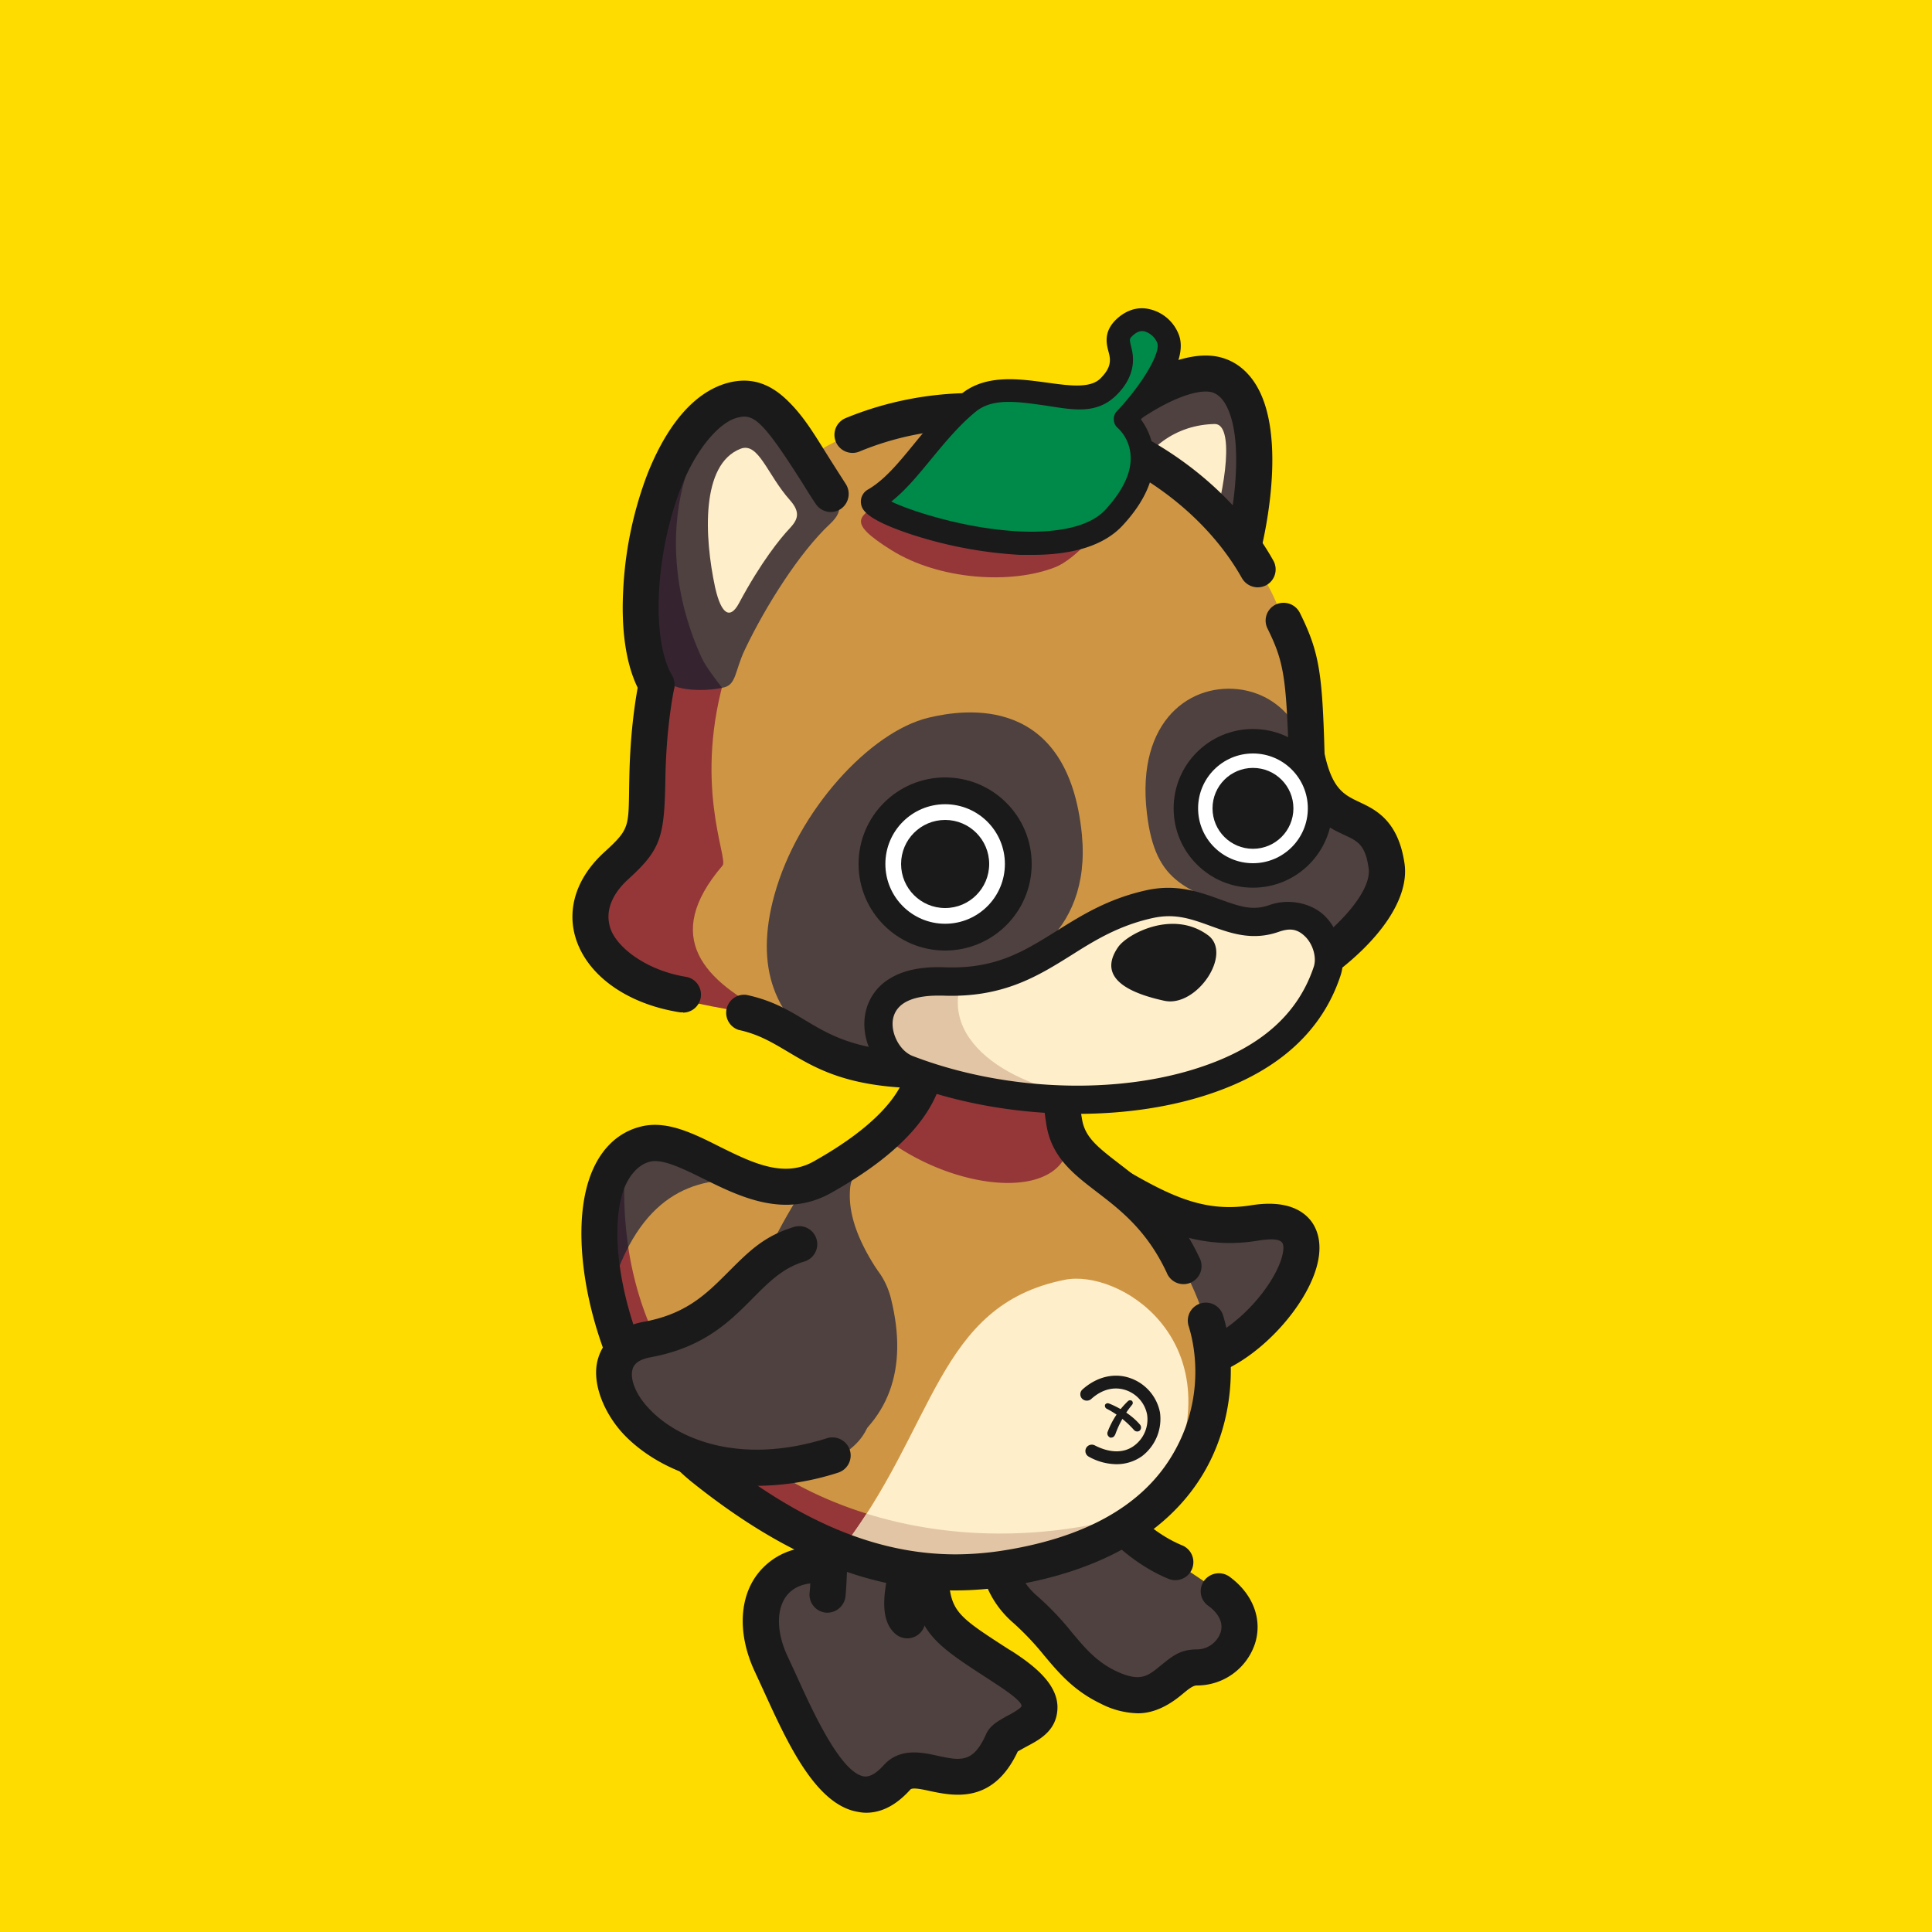
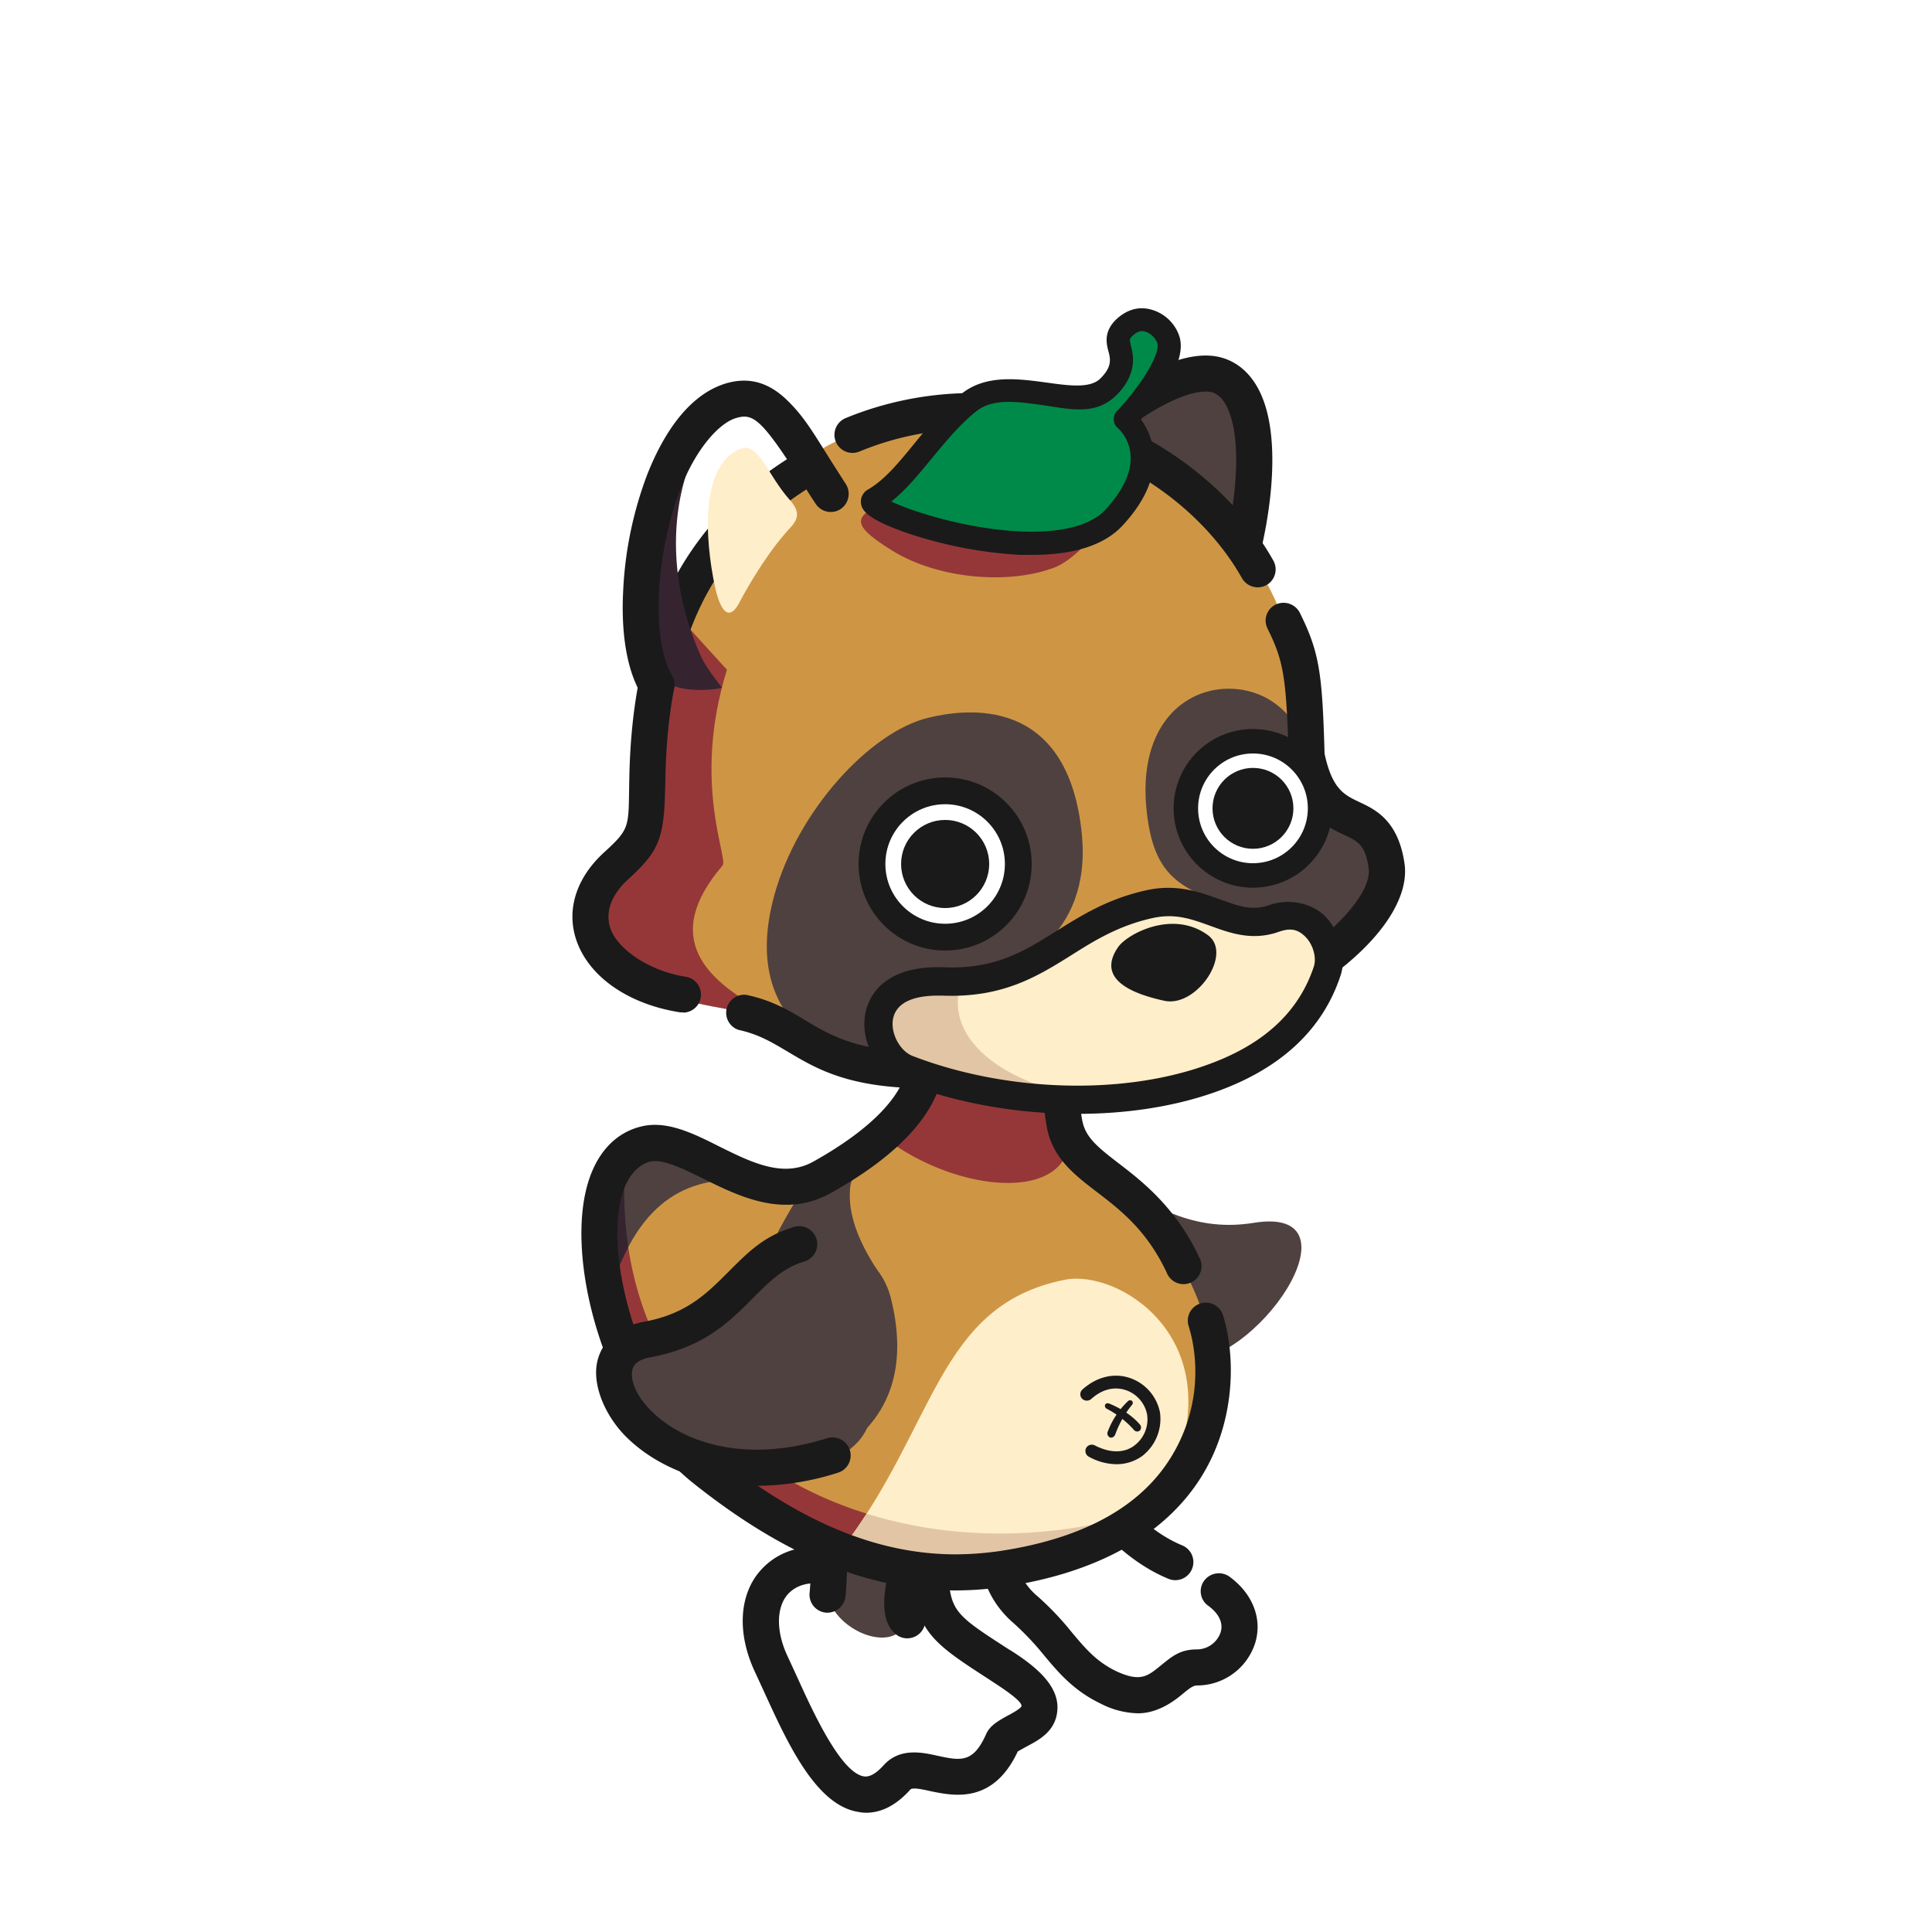
<svg xmlns="http://www.w3.org/2000/svg" viewBox="0 0 750 750">
  <style>.K{fill:#1a1a1a}.L{fill:#4f413f}.M{fill:#ffeeca}.N{fill:#953738}</style>
-   <path d="M0 0h750v750H0z" fill="#ffdc00" />
-   <path d="M473.1 617.7c15.4 11 6.6 29.4-8.6 29.6-10.8.1-13.3 17.7-34.3 7.7-14.9-7.1-18.8-18.8-32-30-22.9-19.5-6.2-54.8 23-51 0 0 13.2 23.5 35.1 32.4" class="L" />
+   <path d="M0 0v750H0z" fill="#ffdc00" />
  <path d="M441.8 665.1a32.9 32.9 0 0 1-14.6-3.8c-10.4-5-16.2-11.9-21.9-18.7a108.6 108.6 0 0 0-11.6-12.3c-12.7-10.8-16.6-27.3-10.1-42s21.8-23.4 38.5-21.2l3.5.4 1.7 3.1c.1.2 12.4 21.4 31.6 29.3a7 7 0 1 1-5.3 13c-18.9-7.8-31.7-24.9-36.5-32.2h-.2a22.2 22.2 0 0 0-20.5 13.3c-3.2 7.1-3.2 17.6 6.4 25.7a112.1 112.1 0 0 1 13.3 14c5.3 6.3 9.5 11.3 17.1 15 9.4 4.4 12.3 2 17.1-1.9s7.7-6.4 14.1-6.5a9.8 9.8 0 0 0 9.4-6.5c1.2-3.6-.5-7.3-4.7-10.4a6.9 6.9 0 0 1-1.7-9.7 7.1 7.1 0 0 1 9.8-1.7c9.1 6.6 13 16.5 10 26a23.7 23.7 0 0 1-22.6 16.3c-1.4 0-3 1.2-5.4 3.2s-9.1 7.6-17.4 7.6z" class="K" />
-   <path d="M398.4 602.9c-3-15-8.4-24.6 8-30 6-2 23 0 26 10s4 11 1 26-32 9-35-6zm-37.2 9.1c1 18 6.6 21.2 28 35 31 20 2.2 24.1 0 29-12 27-32 4-41 14-21.4 23.8-38.4-22.2-48.7-43.9-13-27.2 5.7-47.1 32.5-34.8" class="L" />
  <path d="M336.2 703.7a14.3 14.3 0 0 1-2.9-.3c-16.6-2.5-27.7-27-36.7-46.7l-3.5-7.6c-7.3-15.5-6.2-31.1 3.1-40.5s23.6-10.6 38.7-3.7l-5.8 12.7c-9.6-4.3-18.1-4-22.9.9s-5.2 14.5-.4 24.6l3.6 7.8c5.9 13 16.9 37.3 26 38.7 2.2.3 4.7-1.1 7.6-4.3 6.2-6.9 14.8-5.1 21-3.7 8.9 1.9 13.8 2.9 18.8-8.4 1.5-3.4 4.7-5.1 8-7 1.6-.8 4.7-2.5 5.6-3.6s-2.3-4.1-11-9.7l-1.5-1c-20.7-13.4-28.5-18.4-29.7-39.5l14-.8c.8 14 3.3 15.7 23.3 28.6l1.5.9c8.3 5.4 17.8 12.7 17.5 22.1s-8.2 12.7-12.9 15.3l-2.5 1.4c-9.6 20.5-24.8 17.3-34 15.4-3.1-.7-6.9-1.5-7.7-.6-5.4 6-11.1 9-17.2 9z" class="K" />
  <path d="M321.2 619c-3-15-1.2-77.1 12.3-87.8 15.9-12.4 22.7-10.4 36.1 15.7 4.4 8.7-14.4 66.1-17.4 81.1s-28 6-31-9z" class="L" />
  <path d="M352.2 636a7.1 7.1 0 0 1-4.7-1.8c-8.7-7.8-2.9-26.5 7.3-56.3 3.5-10.3 8.3-24.3 8.2-28.5-2.5-5-9.1-17.5-13.7-18.5-2.1-.5-5.9 1.5-11.5 5.8-1 .8-4.4 4.8-6.6 22.9-1.5 12.5-1.8 27.4-2.1 39.4-.2 8.6-.4 16.1-.9 20.8a7.1 7.1 0 0 1-7.8 6.2 7 7 0 0 1-6.1-7.8c.4-4.1.6-11.2.8-19.5.8-35.7 2.4-63.7 14.1-73 7-5.5 14.6-10.3 23-8.5s16 11.7 23.6 26.5c3 5.9.4 14.8-7.8 38.7-4.3 12.7-12.3 36.2-10.6 41.9a7 7 0 0 1 0 9.4 7.1 7.1 0 0 1-5.2 2.3zm10.8-86.9z" class="K" />
  <path d="M429.5 457.7c20 12 35.6 20.5 57.2 17 43.3-7 1 57-29.3 54" class="L" />
-   <path d="M459.5 535.8h-2.8a7 7 0 1 1 1.4-14c11.7 1.2 27.9-12.2 35.8-25.5 4.5-7.6 4.8-12.5 3.9-13.8s-3.3-1.9-10-.8c-25.2 4-43.8-7.1-61.9-17.9a7 7 0 1 1 7.1-12c20.2 12 33.8 19.1 52.6 16.1 14.3-2.3 20.8 2.4 23.8 6.7 4.7 7 3.5 17.2-3.5 28.9-9.6 16-28.8 32.3-46.4 32.3z" class="K" />
  <path d="M268.9 568.6c-27.5-24.4-51.9-87.6-26-121 14-18 51.9 15.8 65 11 86-31 45-76 45-76s-16.3-29.8 23-31 22.5 73.8 42.5 91c55 47 84.5 124 1.5 158-38.5 15.8-107 7-151-32z" fill="#ce9644" />
  <path d="M342.5 441a53.7 53.7 0 0 0 12.9-13.1s17-32.5 32-31.3c22.1 1.6 22.1 30.6 27.8 43.4 1.3 27.1-43.6 23.8-72.7 1zm-40.3 148c-79.6-41.5-68-115.6-59.9-127.8-.7 101.4 95.7 149.4 186 129.8-14.1 6.5-62.8 33.5-126.1-2z" class="N" />
  <path d="M325.9 602.5c37.6-48.2 37.5-95.8 87.5-105.7 20.8-4.1 63.6 22.4 42 74.4-5.1 12.3-57.7 60.9-129.5 31.3z" class="M" />
  <path d="M336.4 587.6c-2.7 4.2-5.7 8.5-8.9 12.7 50.7 17.1 88.7-3.7 100.8-9.3-31.3 6.8-63.4 5.5-91.9-3.4z" fill="#e2c5a5" />
  <path d="M236.7 502.1c-4.8-22.3-9.6-49.7 10.4-56.8 11.9-3.9 28.3 4.3 44.4 12.8-22.6-1.5-43.2 5.6-54.8 44z" class="L" />
  <path d="M237.1 500.8a98 98 0 0 1 6.8-16.7 154.4 154.4 0 0 1-1.6-22.9c-3.3 5-7.2 20.4-5.2 39.6z" fill="#352430" />
  <path d="M298.8 484.6a226.1 226.1 0 0 1 12.2-21.8s27.3-24.6 31-25.3c21.9-3.9-10.9 8.2-12 24-.5 6.2.4 16.1 10.6 31.6-5.3 1.2-34.6-1.3-41.8-8.5z" class="L" />
  <path d="M370.9 617.4c-33.8 0-66.7-13.6-102.1-41.9-32.4-26-48.8-82.3-41.3-113.5 3.3-13.8 11.2-22.6 22.3-24.9 9.5-1.9 19.2 2.8 29.3 7.9 12.9 6.4 25.1 12.4 36.7 5.9 22.5-12.6 35.2-25.8 36.7-38.2a21.1 21.1 0 0 0-5.7-16.8l-.8-.8-.5-1a32.4 32.4 0 0 1-3.3-8.9c-1.7-7.1-1-13.7 2-19 4.9-8.5 15-13 30.2-13.5 17-.5 29 7.3 35.9 23.2 5.4 12.5 6.7 28 7.9 41.7.5 6.3 1 12.3 1.9 17.2 1.2 6.6 5.7 10.3 14.3 16.9s22 16.9 31.1 36.3a7 7 0 1 1-12.6 6c-7.7-16.4-18-24.3-27-31.2s-17.4-13.3-19.6-25.6c-.9-5.4-1.5-11.7-2.1-18.4-2.6-30.9-6.3-52.8-29.4-52.1-9.7.3-16.2 2.6-18.4 6.4s-.4 10.6 1 13.6a35.4 35.4 0 0 1 9 27.7c-2.1 17.2-16.8 33.6-43.8 48.7-18 10.1-35.6 1.4-49.7-5.6-7.9-3.9-15.5-7.6-20.3-6.6s-9.5 6-11.5 14.3c-6.4 26.5 9.2 77.5 36.5 99.3 32.8 26.3 62.9 38.9 93.5 38.9a123 123 0 0 0 17.1-1.3c31.8-4.8 54-16.8 66-35.8s11.1-38.9 7.3-51.3a7 7 0 1 1 13.4-4c4.6 15.1 5.1 40.7-8.8 62.7s-39.8 36.8-75.8 42.2a127.7 127.7 0 0 1-19.4 1.5z" class="K" />
  <g class="L">
    <path d="M323.2 565c-64.8 25.8-106-38.8-72-45s41.6-36.5 59-37c16.9-3.6 31.8 5.3 35.7 21.2 6.8 27.5-.8 48-22.7 60.8z" />
    <path d="M239 526.5c2.8-8.5 29.6-15.3 29.6-15.3s34-17.2 43-32.4c4.2-7.2 22.7-4.8 21.7 9.8-1.8 25.4 3.9 51.6 4.8 60.7-4.5 30.7-81.3 33.9-99.1-22.8z" />
  </g>
  <path d="M293.8 576.8a81.8 81.8 0 0 1-17.9-1.9c-12.9-2.8-24.6-8.9-32.9-17.2s-13.7-21-10.8-30.4c1.3-4.4 5.4-11.9 17.8-14.2 16.4-3 24.2-10.8 32.5-19.1s14-14.1 25.7-17.7a7 7 0 0 1 4.1 13.4c-8.4 2.5-13.7 7.9-19.9 14.1-9 9.1-19.1 19.3-39.9 23.1q-5.9 1.1-6.9 4.5c-1.1 3.5.7 9.9 7.3 16.4 11.8 11.8 35.9 20.7 68.2 10.5a7.1 7.1 0 0 1 8.8 4.6 7 7 0 0 1-4.6 8.8 105.1 105.1 0 0 1-31.5 5.1z" class="K" />
  <path d="M472.7 145.6c21.4 6.8 15.4 57.6 3.4 87.6-4.9 12-26.9 24.8-53.9 16.8-14.6-4.3-36.1-26.4-20.1-56.4 11-20.5 52.4-53.7 70.6-48z" class="L" />
-   <path d="M471.5 164.6c7.7-.2 4.4 24.7-1.5 42.6-1.5 4.8-10.7-3.6-21.6-4.5-3.5-.3-17.6 6.2-11.1-11.7s19.9-26.1 34.2-26.4z" class="M" />
  <path d="M439.1 259.5a65.6 65.6 0 0 1-18.9-2.8c-9.5-2.8-21.7-11.8-27.5-25.6-3.7-8.9-6.2-23.2 3.2-40.7 5.9-11.1 19.5-25.3 34.7-36.3 10.4-7.6 30-19.6 44.2-15.1 6.2 1.9 11.2 6.6 14.4 13.4 5.6 11.8 5.2 28.5 3.9 40.4a171.3 171.3 0 0 1-10.5 43c-4.7 11.6-21.2 23.7-43.5 23.7zM468 152c-5.4 0-15.4 3.4-29.2 13.4s-25.7 22.4-30.5 31.5-6.4 19.9-2.6 28.8 12.4 15.8 18.5 17.6c24 7.1 42-4.3 45.4-12.7 9.1-22.8 14-57.2 6.9-72.2-1.5-3.3-3.5-5.3-5.9-6.1a9.8 9.8 0 0 0-2.6-.3z" class="K" />
  <path d="M263 384.8c-20-4-50-24-26-52 11.5-13.4 13.8-12.2 12.1-33.8-3.3-41.1 16-81.9 64.9-121.2 23.7-19 74.8-18 89.4-14.9 25.3 5.3 49.6 9.9 71.6 39.9 16.3 22.4 27.8 30.3 29.9 87.5 7 34 26.1 13.5 31.1 42.5 3.4 20-36.8 60.1-117.5 73-112.5 18-99.6-9.8-155.5-21z" fill="#ce9644" />
  <path d="M445.2 315.5c-4.2-36.2 17.5-51 37.2-47.7 9.8 1.7 24.9 8.9 30.2 40.1 2.2 13.1 22.1 14.3 21 23-3.7 30.3-18 35.3-21.8 32.8-12.4-8.3-6.4.7-26.7-8.3-23.6-10.5-36.6-11.1-39.9-39.9zm-144.6 32c9-32.8 37.2-63.5 59.9-68.9 14.1-3.4 54.2-9.2 59.5 45.5 3.7 39.2-25.5 55.2-49.9 57.8-16 1.7-18.1 43.5-47.3 26.9-22.4-12.7-29.9-33.4-22.2-61.3z" class="L" />
  <path d="M488.2 228a7.1 7.1 0 0 1-6.1-3.6c-12.4-22-34.9-40.3-61.6-50.1-28.9-10.6-59.7-10.3-86.9 1a7 7 0 0 1-5.3-13c30.4-12.5 64.8-13 97-1.2 29.8 11 55 31.6 69 56.5a7 7 0 0 1-2.6 9.5 7.3 7.3 0 0 1-3.5.9z" class="K" />
  <path d="M282.2 260c-13.7 44 .7 73.3-1.7 76-24 28-7 45 19 58 0 0-8 0-31.3-5-20-4-49-27.5-25-55.5 11.5-13.4 13.8-12.2 12.1-33.9-1.2-15.4-2.1-42.6 6.9-61.6Z" class="N" />
  <path d="M360.2 422.5c-30.6 0-43.1-7.5-54.5-14.3-6.1-3.6-11.2-6.7-19-8.4a7 7 0 0 1 3-13.6c10 2.1 16.7 6.1 23.1 10 15.1 9 32.2 19.2 106.8 5.9 34.7-6.2 65.7-18 87.1-33.2 12.8-9 25.9-22.9 24.6-31.9s-4.1-10.4-9.5-12.9c-7.2-3.4-17.1-7.9-21.5-29.2v-1.2c-1-31-2-37-8.2-49.6a6.9 6.9 0 0 1 3.1-9.4 7.1 7.1 0 0 1 9.4 3.2c7.7 15.5 8.7 23.7 9.6 54.7 3 13.9 7.7 16 13.6 18.8s14.9 6.9 17.4 23.6c2.1 13.5-9.3 30.4-30.3 45.3-16.3 11.6-45.6 27.2-92.8 35.6-26.6 4.7-46.5 6.6-61.9 6.6zm-95-29.5h-1.1c-20.7-3.2-36.3-14.4-40.7-29.1-3.4-11.4.6-23.4 11.1-33s9.4-9.7 9.8-28.8c.5-26.7 4.7-48.8 12.8-67.6 10.1-23.6 26.8-42.8 49.8-57.1a7 7 0 0 1 7.4 11.8c-37.7 23.6-55 58.5-56 113.1-.4 22.4-1.5 27.3-14.4 39-4.5 4.1-9.4 10.7-7.1 18.6s14.4 16.9 29.5 19.3a7 7 0 0 1-1.1 13.9z" class="K" />
-   <path d="M289.2 252.1c-4.1 8.5-3.2 14.1-8.9 14.9-14.6 2.1-22.3-.4-28.2-11.3-13.9-26 15.5-94.8 34.2-98.6 14.1-2.8 31.3 20.9 37 33.4 1.8 4 5.2 7-1.1 12.9-11.8 11-25 31.9-33 48.7z" class="L" />
  <path d="M252.7 260.6c-2.7-5.6-1.7-59.1 14.1-77.7-6.2 18.4-7.1 44.8 5.7 72.7 1.7 3.5 5.7 8.6 7.8 11.4-4.5 1.1-13.4 1.4-18.6-.7s-7.3-2-9-5.7z" fill="#352430" />
  <path d="M287.5 174.2c7-2.7 10.4 10.2 19.2 20 4.4 5 2.8 7.8-.4 11.2s-10.8 12.6-19.5 28.9c-3.2 5.9-6.7 4.8-9.2-6.3-4.2-19.6-5.6-47.8 9.9-53.8z" class="M" />
  <path d="M254.8 272.8a6.9 6.9 0 0 1-6-3.5c-6.7-11.5-7.5-27.9-6.9-39.6a146.4 146.4 0 0 1 9.4-45.6c5.3-13.4 14.8-30.4 30.3-35.2 8.9-2.7 16.6-.6 23.8 6.3s11 14 18.4 25.6l4.6 7.2a7.1 7.1 0 0 1-2.2 9.7 7 7 0 0 1-9.6-2.2c-1.7-2.5-3.2-4.9-4.6-7.2-16.4-25.9-19.6-28-26.3-26s-15.6 12.2-21.3 26.9c-10 25.6-11.7 59-3.5 73a7 7 0 0 1-2.6 9.6 6.4 6.4 0 0 1-3.5 1z" class="K" />
  <path d="M348.2 410c-14.9-9.5-6.1-29 21-29 24 0 35.3-19.4 67-26 24-5 40 5.8 60 2s19.5 11.9 18 22c-2 14-10 24-47 39-34 13.8-89 11-119-8z" class="M" />
  <path d="M428.2 426s-40 6-74-10c-20.8-9.8-14-32 5-34 5.1-.5 14-1 14-1-8.9 26.7 27.1 44.1 55 45z" fill="#e2c5a5" />
  <g class="K">
    <path d="M418.3 432.4c-23.2 0-47-4.1-68.1-12.3-9.9-3.8-16.5-16.2-14.2-27a20 20 0 0 1 9.4-13.2c5.3-3.3 12.4-4.7 21-4.4 20 .8 30.9-6.1 43.6-14 9.9-6.2 20.1-12.6 35-15.9 11.8-2.6 20.7.7 28.5 3.5s12.7 4.6 19.4 2.2 15.8-1.2 21.4 4.3 8.6 15.7 6.1 23.1c-7 21.3-23.7 36.6-49.4 45.5-15.8 5.5-34 8.2-52.7 8.2zm-54.2-45.9c-6.6 0-15.8 1.3-17.4 8.9-1.1 5.5 2.5 12.5 7.5 14.5 35.8 13.8 80.2 15.4 113.2 3.9C490 406 504 393.3 510 375.3c1.2-3.6-.3-8.8-3.4-11.8s-6-3.2-10.1-1.8c-10.4 3.7-19 .5-26.7-2.3s-13.8-4.9-22.4-3c-13.1 2.9-22.5 8.7-31.5 14.4-13.1 8.2-26.6 16.6-49.9 15.7z" />
    <circle cx="486.4" cy="313.8" r="30.8" />
  </g>
  <circle cx="486.4" cy="313.8" r="21.3" fill="#fff" />
  <g class="K">
    <circle cx="486.4" cy="313.8" r="15.7" />
    <circle cx="366.9" cy="335.4" r="33.6" />
  </g>
  <circle cx="366.9" cy="335.4" r="23.2" fill="#fff" />
  <g class="K">
    <circle cx="366.9" cy="335.4" r="17.1" />
    <path d="M434.1 367.6c3.6-5.1 21.3-14.6 34.9-4.5 9.6 7.2-4.5 28.1-17 25.4-20.7-4.5-23.9-12.3-17.9-20.9zm-.7 200.8a22.4 22.4 0 0 1-10.7-2.9 2.5 2.5 0 0 1-1.1-3.3 2.5 2.5 0 0 1 3.4-1.1c5.8 3 11.3 3.1 15.3.1a12.7 12.7 0 0 0 5-12.1 12.5 12.5 0 0 0-8.1-9.4c-4.6-1.6-9.4-.4-13.6 3.4a2.6 2.6 0 0 1-3.6-.2 2.5 2.5 0 0 1 .2-3.5c5.6-5 12.4-6.6 18.6-4.4a17.7 17.7 0 0 1 11.5 13.3 18.2 18.2 0 0 1-7 17 17 17 0 0 1-9.9 3.1zm-3.3-22.7s7.1 2.7 11.7 7.9c0 0 .5.6 0 1s-.6.3-1-.2a39.5 39.5 0 0 0-10.9-8.5c-.1-.1-.1-.3.2-.2z" />
    <path d="M441.5 555.2c-.3 0-.6-.2-1-.6a37.6 37.6 0 0 0-10.7-8.3.6.6 0 0 1-.3-.7.6.6 0 0 1 .7-.3c.3.2 7.3 2.8 11.9 8 .2.4.5 1.1 0 1.6s-.4.3-.6.3zm-7.1-7a42.6 42.6 0 0 1 6.6 5.9c.4.4.5.3.6.3s-.1-.6-.1-.6a27.7 27.7 0 0 0-7.1-5.6zm-4.3-2.5z" />
    <path d="M441.5 555.4a1.7 1.7 0 0 1-1.1-.6 37.9 37.9 0 0 0-10.7-8.4h-.1a.7.7 0 0 1-.2-.9c.1-.3.4-.5.9-.3.3.1 7.3 2.7 11.9 8a1.3 1.3 0 0 1 0 1.8 1 1 0 0 1-.7.4zm-3.7-4.7 3.4 3.3.2.2a.5.5 0 0 0-.1-.3 21.1 21.1 0 0 0-3.5-3.2z" />
    <path d="M441.5 555.7a1.7 1.7 0 0 1-1.4-.7 36.8 36.8 0 0 0-10.6-8.2 1.3 1.3 0 0 1-.5-1.5 1.2 1.2 0 0 1 1.4-.5c.3.1 7.5 2.8 12.1 8.2a1.7 1.7 0 0 1 0 2.3 1.4 1.4 0 0 1-1 .4zM430 545.5h-.3a.4.4 0 0 0 .1.5 37 37 0 0 1 10.8 8.4c.5.5 1 .6 1.3.3a.9.9 0 0 0 0-1.3c-4.5-5.2-11.5-7.9-11.8-8zm11.7 9.3-.5-.3-.3-.3-3.4-3.3.5-.5a19.1 19.1 0 0 1 3.6 3.3.6.6 0 0 1 .2.6z" />
    <path d="M438.5 544.5a33.5 33.5 0 0 0-7.6 11.6s-.3.7.2 1 .7-.1 1-.8a37.8 37.8 0 0 1 6.7-11.5.2.2 0 0 0-.3-.3z" />
    <path d="M431.3 557.6h-.3a1.2 1.2 0 0 1-.5-1.5 32.1 32.1 0 0 1 7.8-11.7.6.6 0 0 1 .7-.1.8.8 0 0 1 .1.8 38.3 38.3 0 0 0-6.7 11.4 1.7 1.7 0 0 1-.8 1.1Zm-.1-1.4s-.1.5.1.6.2-.1.5-.6a36 36 0 0 1 3.9-7.9 29.3 29.3 0 0 0-4.5 7.9Z" />
    <path d="M431.3 557.7h-.4a1.4 1.4 0 0 1-.6-1.7 34.2 34.2 0 0 1 7.8-11.8h.1a.7.7 0 0 1 .9 0 .8.8 0 0 1 .1 1 38.4 38.4 0 0 0-6.6 11.4 2 2 0 0 1-.9 1.2zm.1-1.5v.3c0-.1.1-.2.2-.4s1.1-2.7 1.6-3.7a26.4 26.4 0 0 0-1.8 3.8z" />
    <path d="M431.3 558.1a.7.7 0 0 1-.6-.2 1.7 1.7 0 0 1-.7-2.1 32 32 0 0 1 7.9-11.9 1.2 1.2 0 0 1 1.5-.1 1.1 1.1 0 0 1 .1 1.5 38.5 38.5 0 0 0-6.5 11.4c-.3.7-.7 1.2-1.2 1.3Zm-.1-.7h.3a1.5 1.5 0 0 0 .8-.9 37.9 37.9 0 0 1 6.6-11.5.4.4 0 0 0-.5-.5 33.6 33.6 0 0 0-7.7 11.6s-.3.9.3 1.3v-1.2a23.3 23.3 0 0 1 1.9-3.9l.6.3-1.6 3.7c-.1.2-.1.4-.2.5Z" />
  </g>
  <path d="M343.6 194.1c6.4-4.2 16.5-7.4 30.7 2.6 5.8 4 49.3-17.5 57.6-12s-10.4 30.8-22.3 35.5c-17 6.7-44.9 5-63.5-6.6s-12.1-13.2-2.5-19.5z" class="N" />
  <path d="M436.2 127.4c-6.5 6.7 5.5 11.3-5.8 22.6s-39.2-6.2-54.4 6.4-23.6 29.7-36.7 37.4c-7.9 4.6 70.8 31.1 93 7.3s4.6-38.4 4.6-38.4 20.7-21.9 16.4-31.5c-2.8-6.2-10.7-10.4-17.1-3.8z" fill="#008a49" />
  <path d="M400.8 215.4H396a165.6 165.6 0 0 1-43-8.2c-18.1-6.1-18.5-9.9-18.8-12a5.4 5.4 0 0 1 2.8-5.2c6.4-3.7 11.9-10.4 17.7-17.5s11-13.5 18.4-19.5c9.4-7.7 22-6 33.1-4.5 8.7 1.2 17 2.4 21-1.6s4.1-6.8 3.2-10.1-2-7.7 2.5-12.4c3.7-3.7 8.2-5.4 12.8-4.5a16 16 0 0 1 11.7 9.5c2.5 5.7.2 13.4-7 23.8a113 113 0 0 1-7.5 9.6 26 26 0 0 1 5 13.5c.6 9.1-3.5 18.5-12.3 27.9-7 7.4-18.7 11.2-34.8 11.2zM346 194.7c9 4.3 33.2 11.8 55 11.7 13.3-.1 22.9-3 28-8.4 6.9-7.5 10.3-14.6 9.9-21a16 16 0 0 0-4.9-10.8 4.2 4.2 0 0 1-1.6-3.2 4.2 4.2 0 0 1 1.2-3.4c9.9-10.5 17.2-22.9 15.6-26.6a7.6 7.6 0 0 0-5.1-4.4c-1.6-.3-3.1.4-4.7 2-.9.9-1 1.1-.3 3.9s2.7 10.4-5.5 18.7-18.1 5.6-28.7 4.1-19.7-2.7-26.1 2.5-12 12-17.2 18.3-9.9 12.1-15.6 16.6zm90.2-67.3z" class="K" />
</svg>